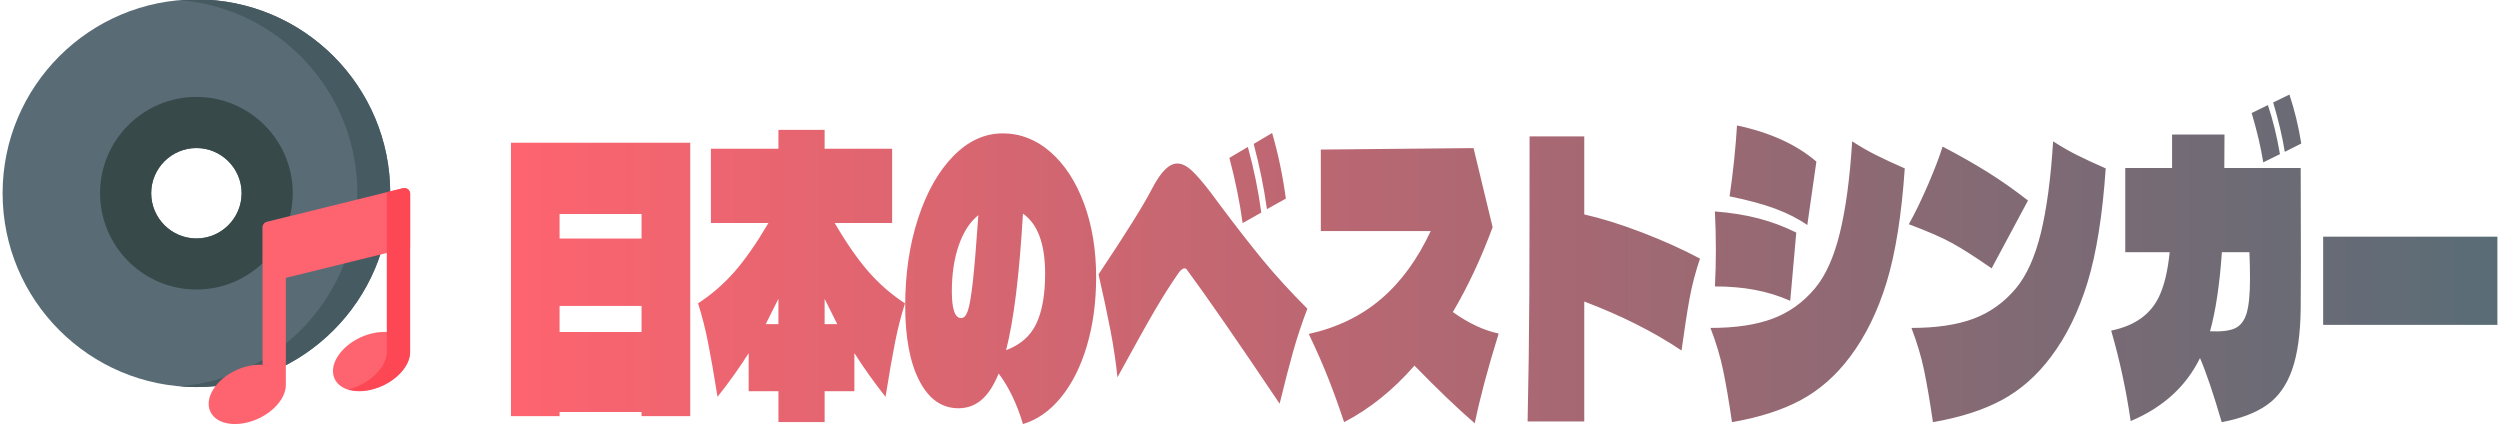
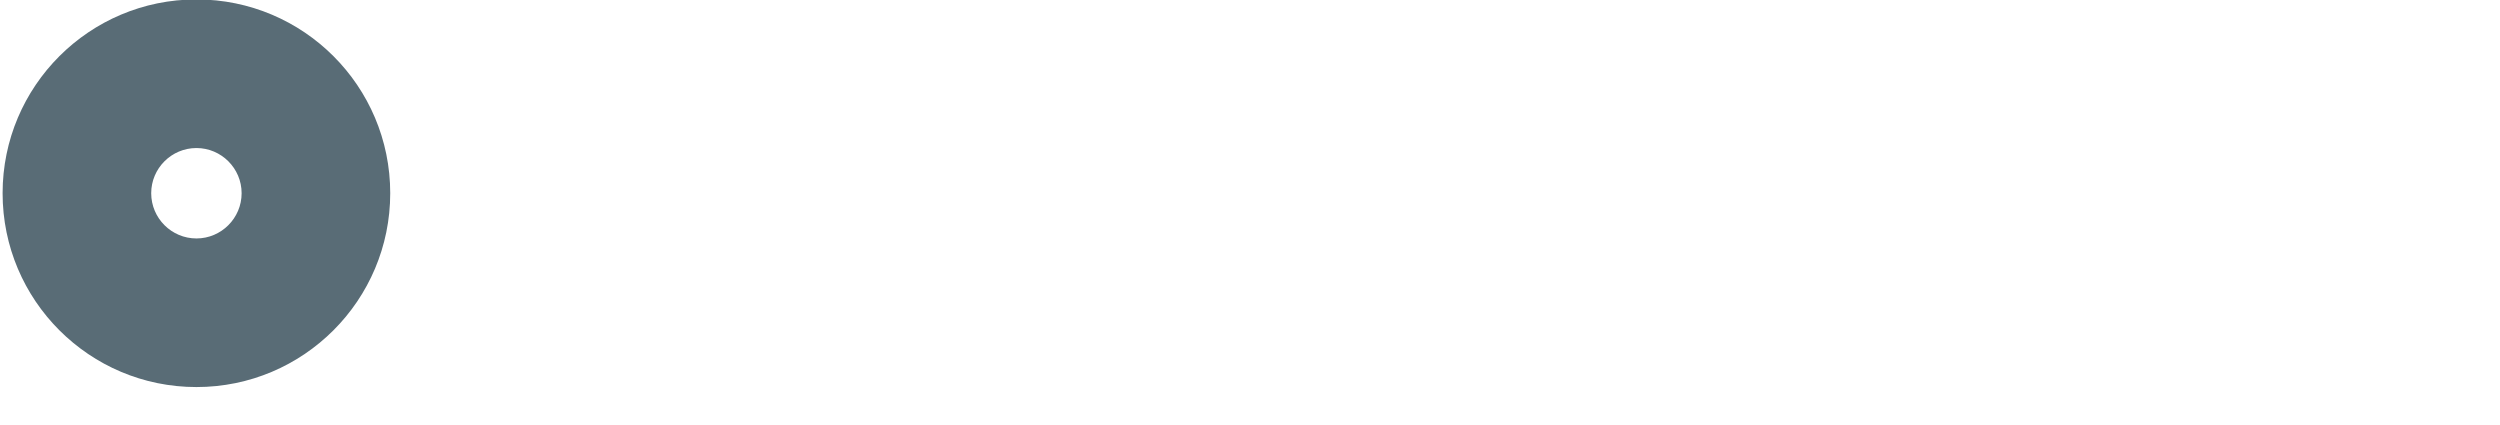
<svg xmlns="http://www.w3.org/2000/svg" width="394" height="67" version="1.2">
  <defs>
    <linearGradient id="g1" x2="1" gradientTransform="matrix(313.065 0 0 51.934 80.526 40.861)" gradientUnits="userSpaceOnUse">
      <stop offset="0" stop-color="#fe646f" />
      <stop offset="1" stop-color="#596c76" />
    </linearGradient>
  </defs>
  <style>.s3{fill:#fe646f}.s4{fill:#fd4755}</style>
  <path d="M30.96-.09C14.09-.09.41 13.58.41 30.45.41 47.32 14.09 61 30.96 61S61.5 47.32 61.5 30.45 47.83-.09 30.96-.09zm0 37.67c-3.93 0-7.13-3.2-7.13-7.13 0-3.92 3.2-7.12 7.13-7.12 3.92 0 7.12 3.2 7.12 7.12 0 3.93-3.2 7.13-7.12 7.13z" style="fill:#596c76" />
-   <path d="M30.96 15.27c-8.38 0-15.19 6.81-15.19 15.18 0 8.37 6.81 15.18 15.19 15.18 4.03 0 7.7-1.58 10.42-4.15v-5.65c0-.41.28-.77.69-.87l3.63-.9q.43-1.74.44-3.61c0-8.37-6.81-15.18-15.18-15.18zm0 22.31c-3.93 0-7.13-3.2-7.13-7.13 0-3.92 3.2-7.12 7.13-7.12 3.92 0 7.12 3.2 7.12 7.12 0 3.93-3.2 7.13-7.12 7.13z" style="fill:#384949" />
-   <path d="M30.96-.09q-1.31 0-2.6.11c15.66 1.31 27.96 14.44 27.96 30.43 0 16-12.3 29.12-27.96 30.44q1.29.11 2.6.11C47.83 61 61.5 47.32 61.5 30.45S47.83-.09 30.96-.09z" style="fill:#465a61" />
-   <path d="M52.74 59.71c-.98-2.1.83-5.02 4.04-6.52s6.61-1.01 7.59 1.09c.98 2.09-.83 5.01-4.04 6.51s-6.61 1.01-7.59-1.08zM64.64 30.54c0-.59-.55-1.02-1.12-.88l-21.45 5.3c-.41.1-.69.46-.69.87V57.5c-1.28-.09-2.75.18-4.18.85-3.22 1.5-5.03 4.42-4.05 6.52.98 2.1 4.38 2.59 7.59 1.09 2.63-1.23 4.32-3.4 4.31-5.3V43.79l19.59-4.83v-8.42z" class="s3" />
-   <path d="M60.72 52.36zM63.52 29.66l-2.56.63v25c.1 1.93-1.61 4.19-4.31 5.45q-.88.41-1.76.62c1.5.46 3.5.28 5.44-.62 2.64-1.23 4.33-3.42 4.3-5.33h.01V30.54c0-.59-.55-1.02-1.12-.88z" class="s4" />
-   <path d="M88.19 65.58h-7.66V22.5h28.25v43.08h-7.67v-.65H88.19zm0-27.99h12.92v-3.86H88.19zm12.92 10.63H88.19v4.1h12.92zm41.52-.41q-.95 2.97-1.58 6.18-.64 3.21-1.49 8.55-2.72-3.44-4.91-6.89v6h-4.69v4.87h-7.28v-4.87h-4.69v-6q-2.18 3.45-4.91 6.89-.85-5.34-1.49-8.55-.63-3.21-1.58-6.18 3.2-2.08 5.75-4.99 2.55-2.92 5.34-7.67h-9.06V23.44h10.64v-2.97h7.28v2.97h10.64v11.71h-9.05q2.78 4.75 5.33 7.67 2.55 2.91 5.75 4.99zm-21.95 3.27h2v-3.99zm9.28-3.98v3.98h1.99zm28.06-26.08q4.18 0 7.54 2.94 3.36 2.94 5.28 8.11 1.91 5.17 1.91 11.59 0 5.94-1.46 10.84-1.45 4.9-4.07 8.11-2.61 3.21-6 4.22-1.45-4.81-3.83-7.96-1.17 2.85-2.72 4.16-1.55 1.31-3.61 1.31-3.93 0-6.16-4.31-2.24-4.31-2.24-11.86 0-7.54 2.03-13.75t5.54-9.81q3.52-3.59 7.79-3.59zm.54 34.17q3.36-1.25 4.75-4.16 1.4-2.92 1.4-7.91 0-7.01-3.49-9.45-.44 7.37-1.09 12.63-.65 5.26-1.57 8.89zm-7.09-5.06q.66 0 1.06-1.15.4-1.16.78-4.52.38-3.36.88-10.55-1.96 1.55-3.07 4.7-1.11 3.15-1.11 7.31 0 4.21 1.46 4.21zm51.18-18.83-2.98 1.66q-.7-5.05-2.09-10.28l2.91-1.72q1.43 4.93 2.16 10.34zm-3.87 2.2-2.94 1.66q-.7-5.05-2.09-10.28l2.91-1.72q1.4 5.05 2.12 10.34zm7.26 15.15q-1.27 3.33-2.24 6.74-.96 3.42-2.13 8.23-9.98-14.85-14.64-21.15-.12-.18-.34-.18-.38 0-.86.6-1.87 2.67-3.82 6-1.94 3.32-5.9 10.57-.38-3.68-1.11-7.45-.73-3.78-1.87-8.77 6.46-9.68 8.36-13.37 1.11-2.14 2.09-3.12.98-.98 1.97-.98 1.07 0 2.26 1.1 1.19 1.1 2.96 3.42l1.59 2.14q3.42 4.57 6.5 8.35 3.09 3.77 7.18 7.87zm30.15 3.92q-2.54 8.14-3.77 14.14-4.12-3.56-9.5-9.09-5.04 5.77-11.09 8.91-1.2-3.62-2.44-6.77-1.23-3.15-3.13-7.13 6.68-1.49 11.38-5.5 4.71-4.01 7.84-10.72h-17.32V23.57l24.07-.23 3.01 12.47q-2.76 7.43-6.27 13.37 3.67 2.62 7.22 3.39zm31.73-11.82q-1.08 3.2-1.65 6.32-.57 3.12-1.26 8.17-6.53-4.39-15.33-7.72v18.9h-8.93q.22-9.99.27-19.97.04-9.98.04-24.96h8.62v12.3q4.18.95 9.14 2.86 4.95 1.9 9.1 4.1zm18.34-15.28-1.43 9.99q-2.15-1.49-5.02-2.56-2.86-1.07-7.23-1.96.41-2.73.73-5.82.31-3.09.44-5.35 7.82 1.66 12.51 5.7zm-13.3 41.06q-.7-4.81-1.38-8.11-.68-3.29-2.01-6.74 5.92 0 9.8-1.46 3.88-1.45 6.67-4.78 2.53-3.03 3.92-8.73 1.4-5.71 1.94-14.44 1.9 1.24 3.75 2.16 1.85.93 4.54 2.11-.76 11.06-2.86 17.95-2.11 6.89-5.78 11.76-3.3 4.4-7.7 6.78t-10.89 3.5zm10.13-29.88-.95 10.75q-2.72-1.19-5.59-1.72-2.86-.54-6.28-.54.15-2.79.15-5.76 0-2.91-.15-6.06 3.8.3 6.87 1.1 3.07.8 5.95 2.23zm21.54 29.88q-.7-4.81-1.38-8.11-.68-3.29-2.01-6.74 5.92 0 9.8-1.46 3.88-1.45 6.67-4.78 2.53-3.03 3.93-8.73 1.39-5.71 1.93-14.44 1.9 1.24 3.75 2.16 1.85.93 4.54 2.11-.76 11.06-2.86 17.95-2.11 6.89-5.78 11.76-3.3 4.4-7.7 6.78t-10.89 3.5zm14.98-34.93-5.73 10.69q-3.93-2.73-6.34-4.04-2.41-1.31-6.71-2.91 1.49-2.68 3.04-6.27 1.55-3.6 2.28-5.97 3.99 2.08 7.12 4.04 3.14 1.96 6.34 4.46zm43.07-8.98-2.6 1.31q-.57-3.57-1.83-7.78l2.56-1.25q1.21 3.62 1.87 7.72zm-3.36 1.67-2.63 1.3q-.57-3.56-1.83-7.78l2.56-1.25q1.17 3.45 1.9 7.73zm-8.77 2.19h12.04l.03 14.74q0 4.93-.03 7.37-.07 6.06-1.37 9.71-1.29 3.66-3.96 5.53-2.66 1.87-7.12 2.7-1.96-6.71-3.42-10.1-3.3 6.72-10.93 9.93-1.04-7.25-3.07-14.26 5.54-1.13 7.54-5.35 1.23-2.56 1.68-7.01h-7V26.48h7.38V21.2h8.26q0 3.56-.03 5.28zm-2.25 25.73q2.66.12 3.94-.47 1.29-.6 1.83-2.38.53-1.78.53-5.52 0-1.79-.09-4.1h-4.34q-.54 7.72-1.87 12.47zm45.29-14.91v13.9h-27.46V37.3z" style="fill:url(#g1)" />
</svg>